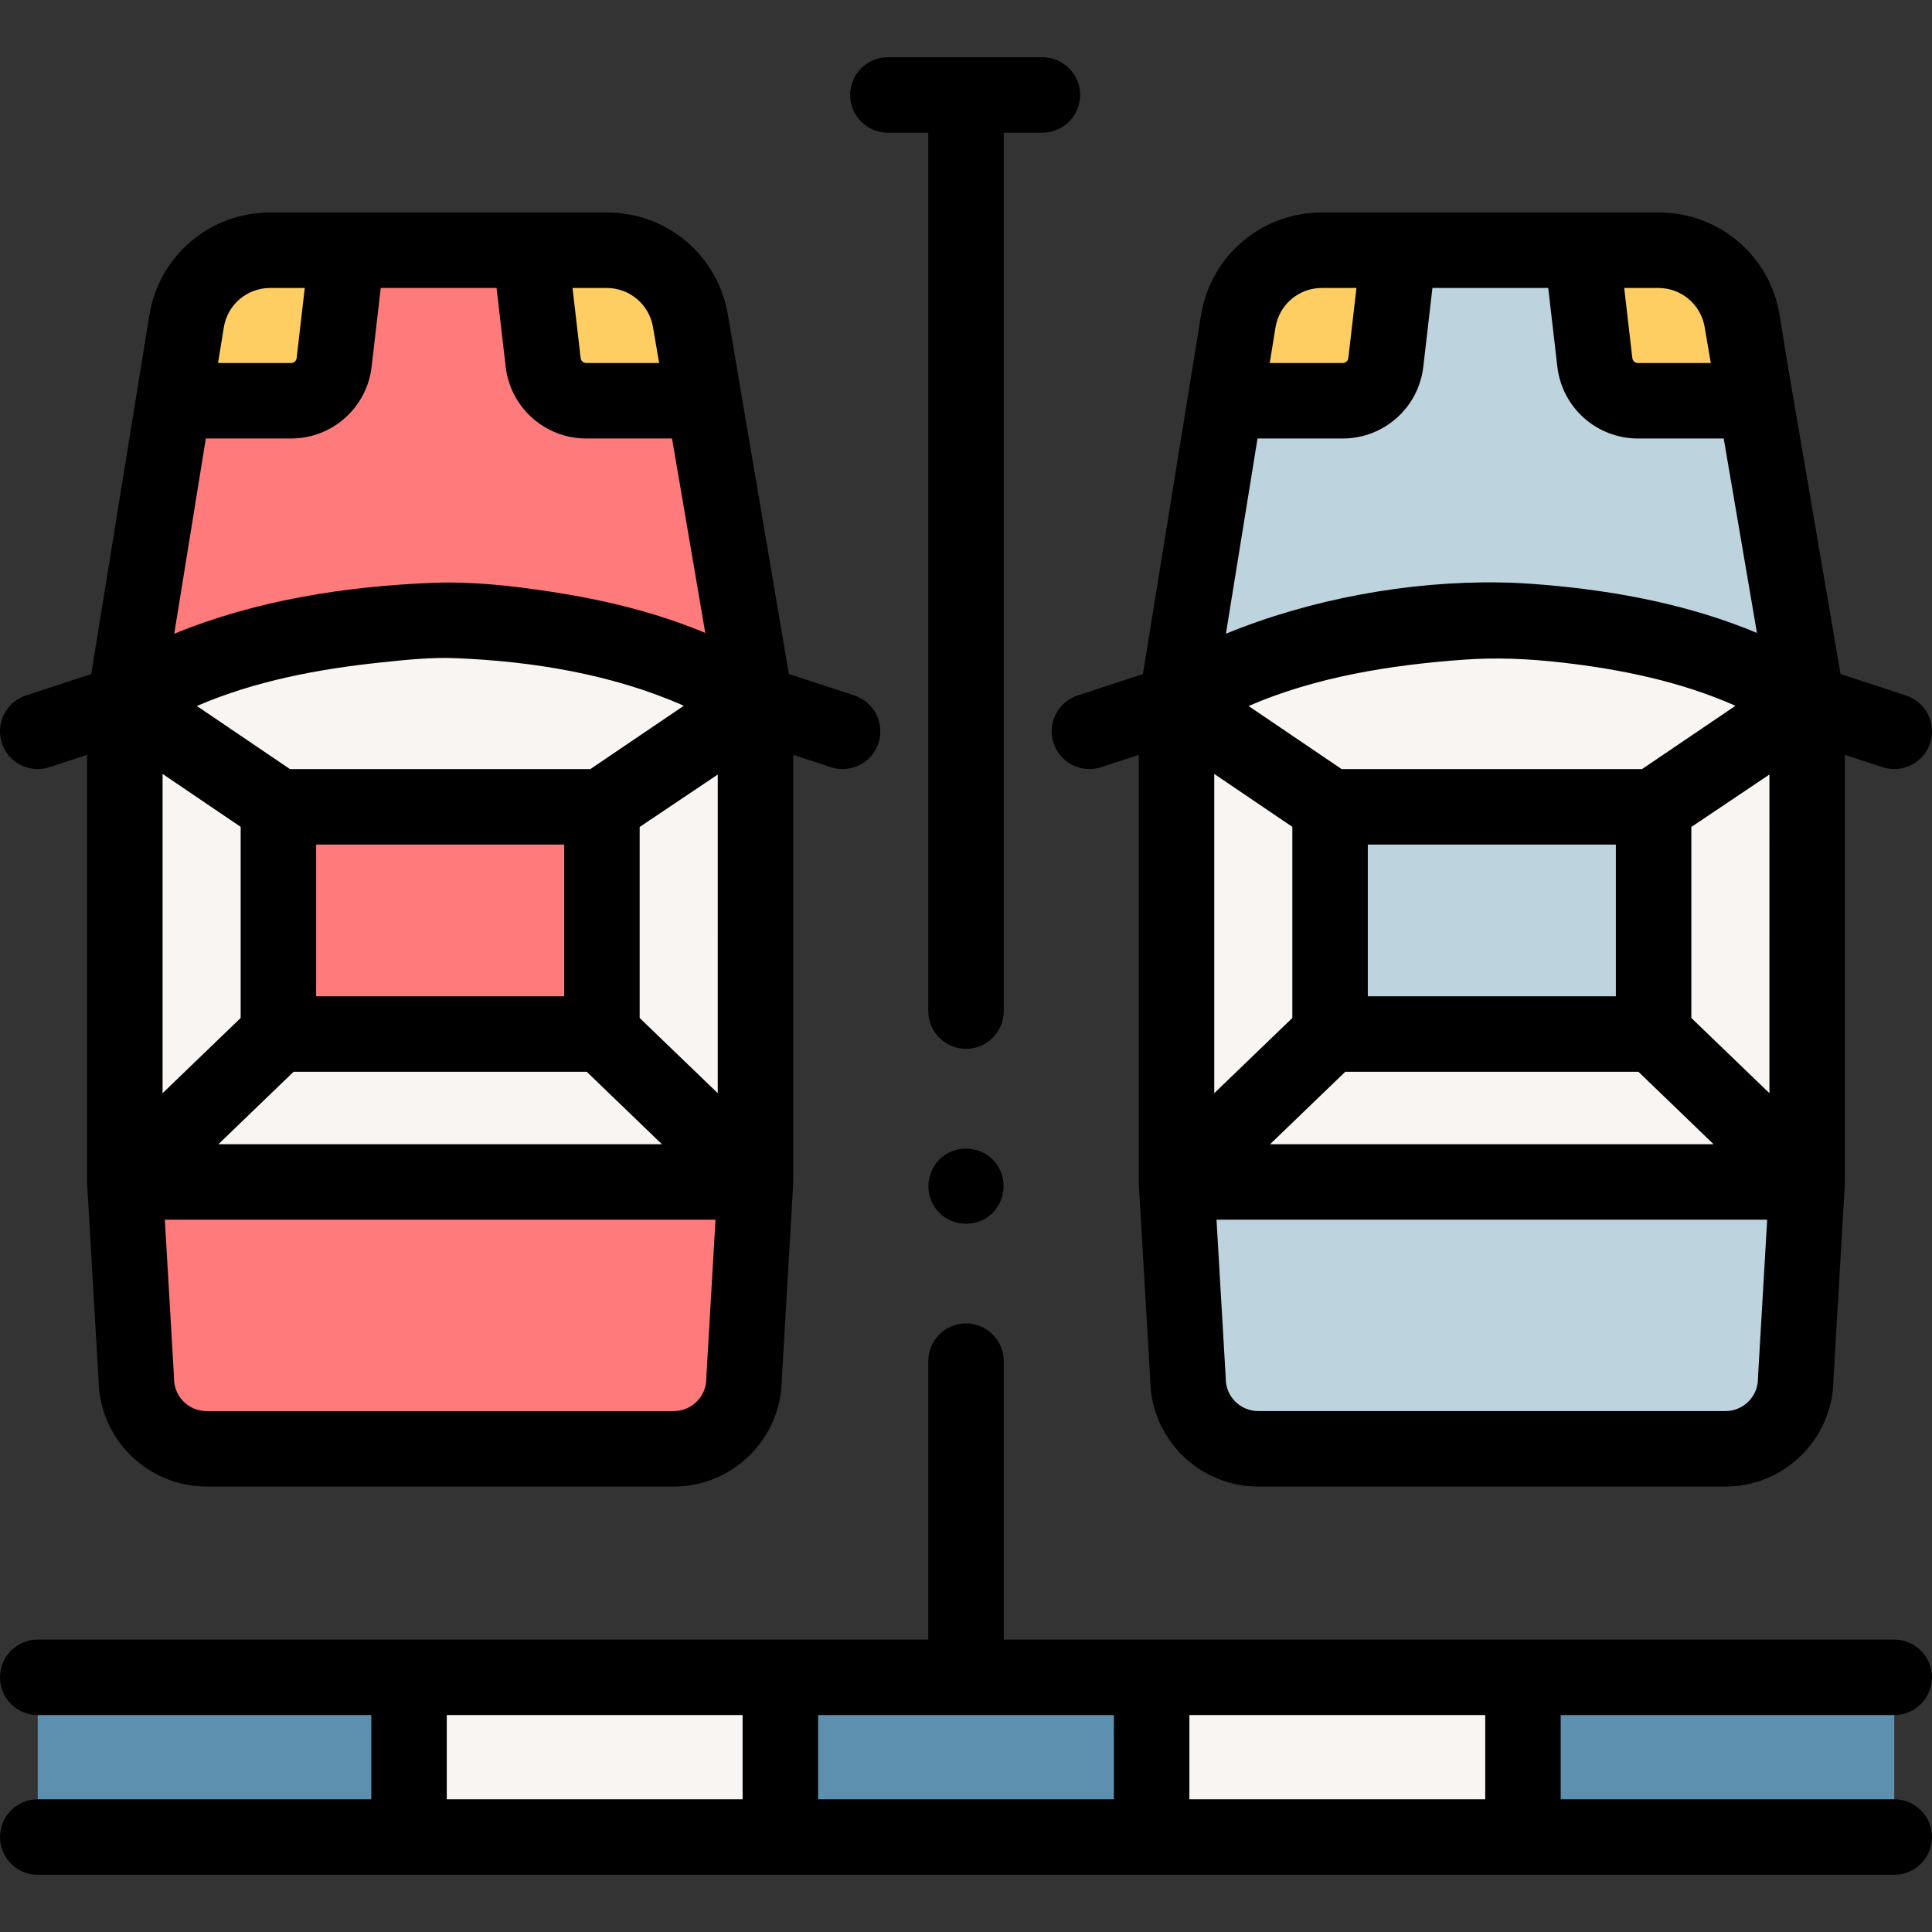
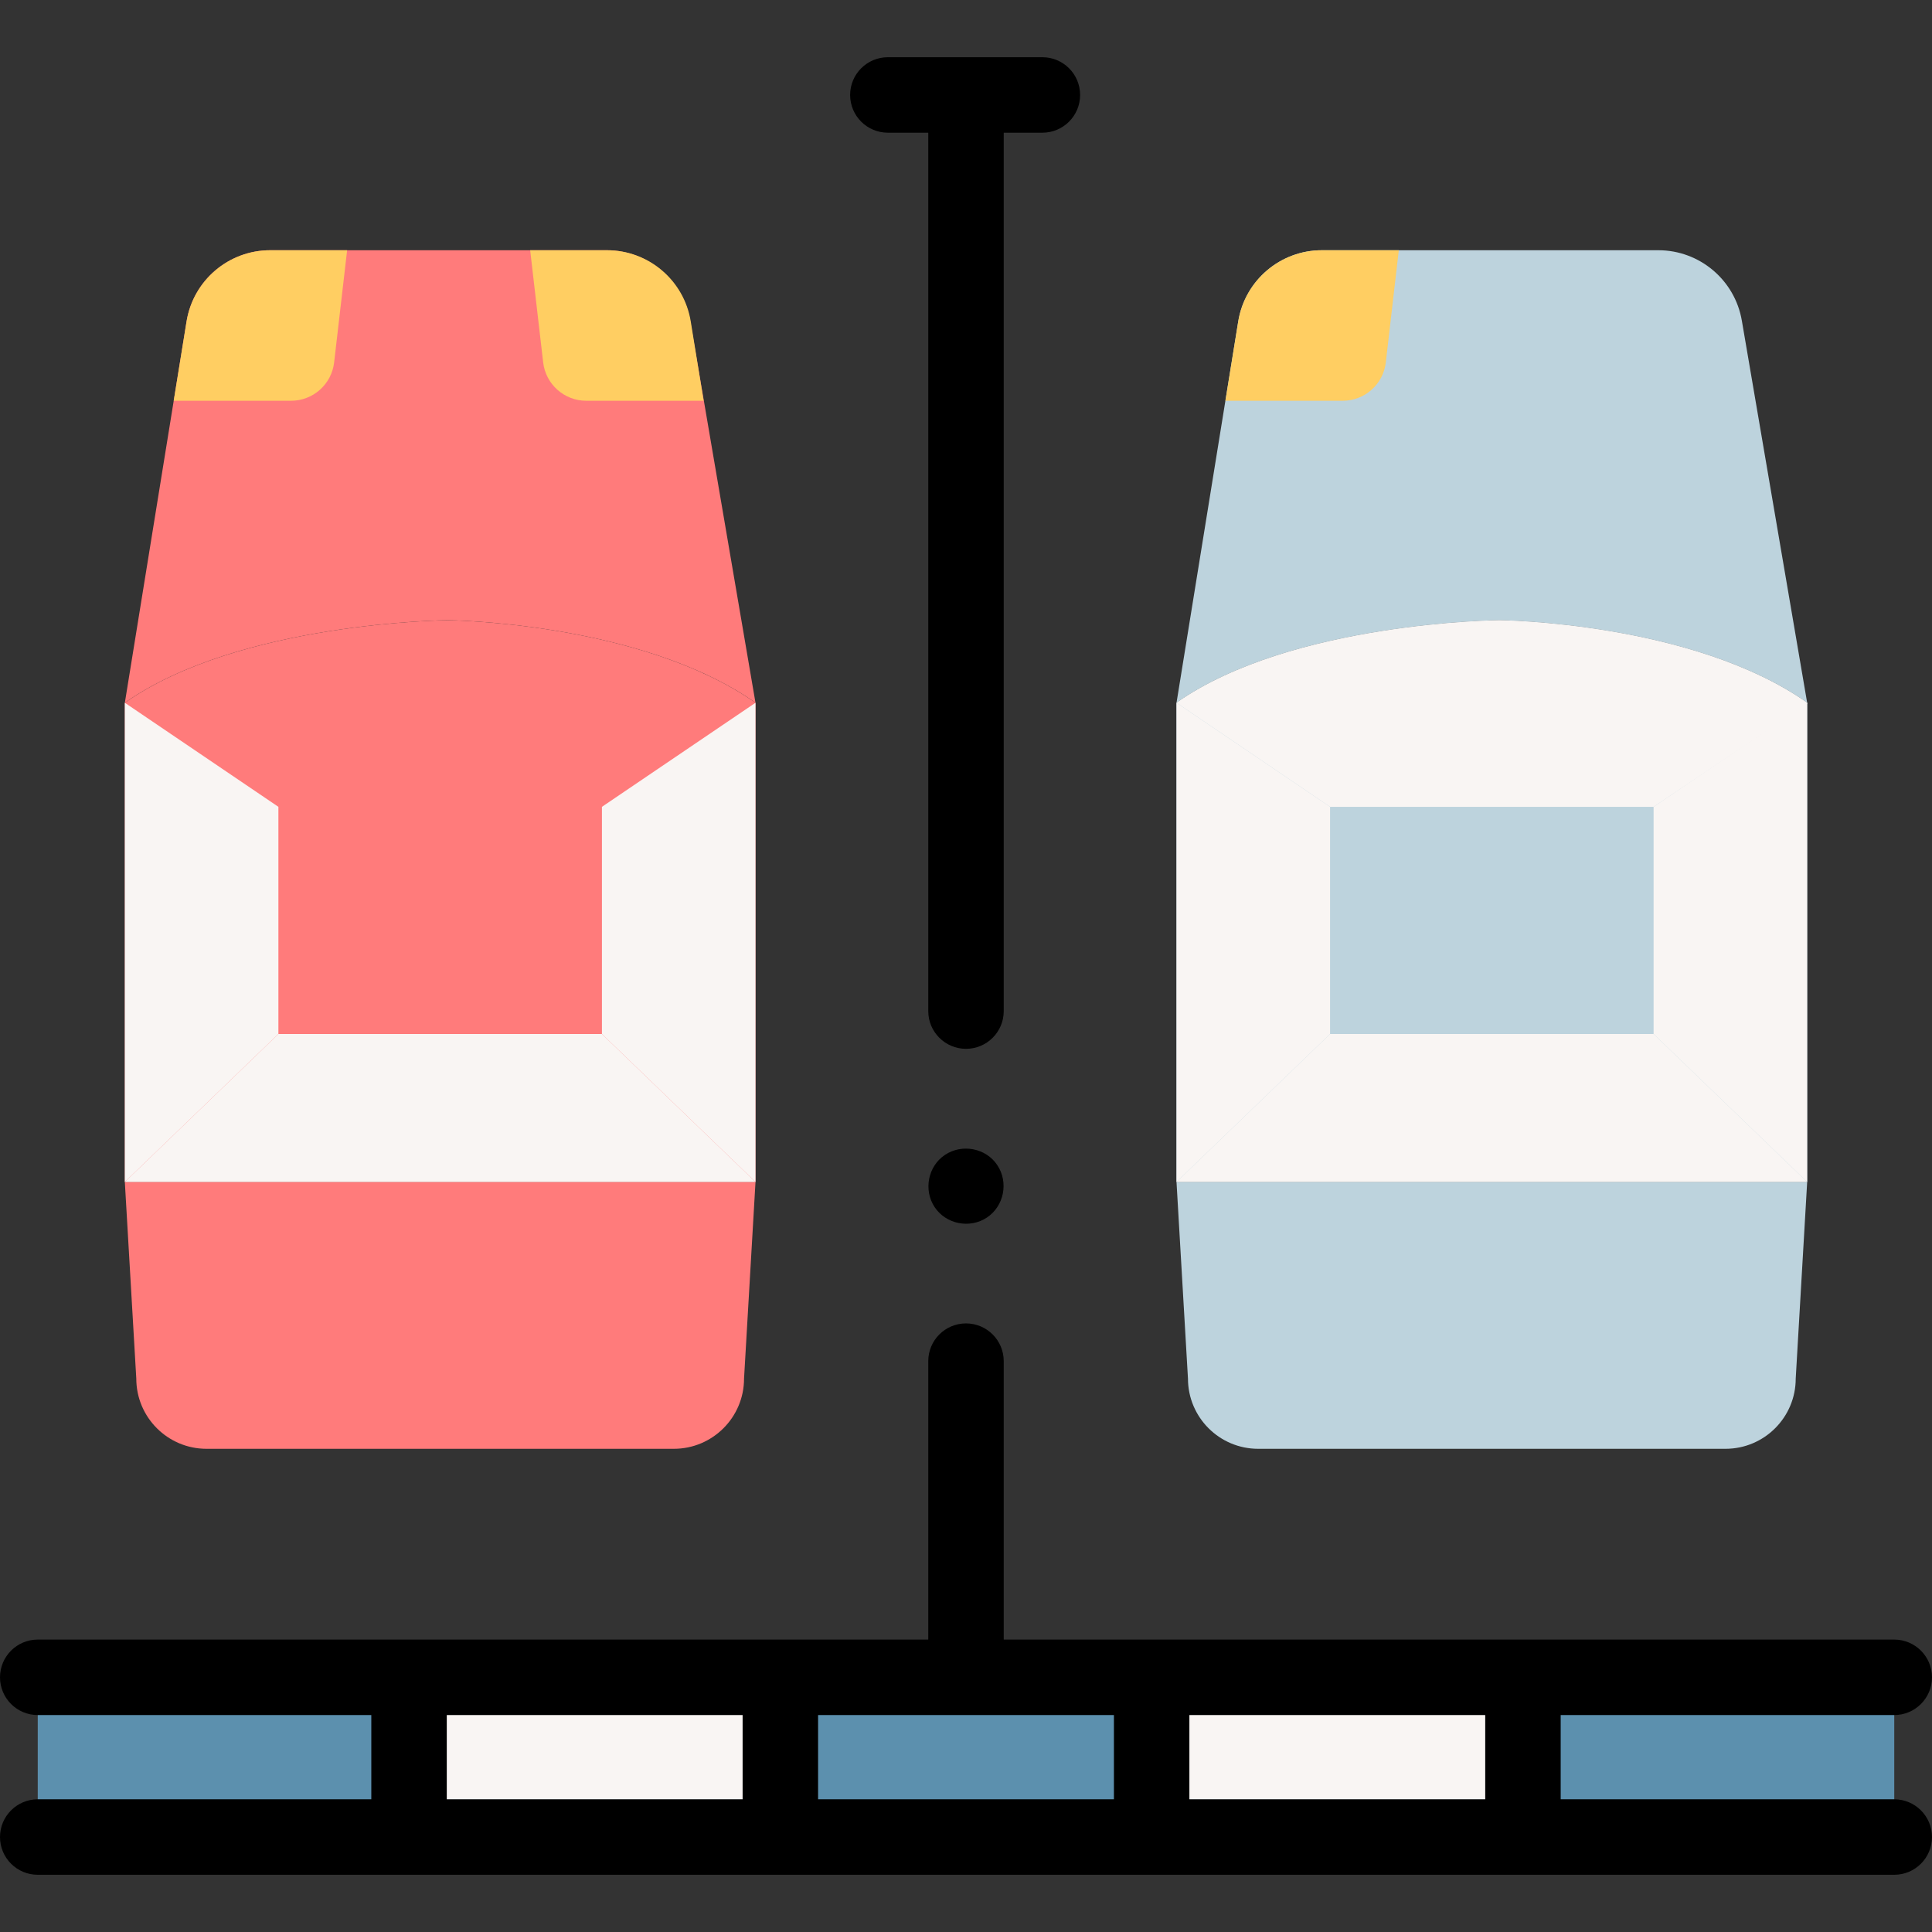
<svg xmlns="http://www.w3.org/2000/svg" id="Capa_1" enable-background="new 0 0 512.006 512.006" height="512" viewBox="0 0 512.006 512.006" width="512">
  <rect x="0" y="0" width="512.006" height="512.006" fill="#333333" stroke="none" />
  <path d="m200.216 186.24c-30.478-21.418-81.613-21.883-81.613-21.883s-55.04.464-85.518 21.883l16.358-101.067c1.762-10.87 11.156-18.858 22.168-18.858h89.161c10.929 0 20.287 7.881 22.133 18.668z" fill="#ff7b7b" />
  <path d="m118.603 164.36s-55.041.459-85.521 21.884v126.99h89.521 77.615v-126.99c-30.48-21.425-81.615-21.884-81.615-21.884z" fill="#ff7b7b" />
  <path d="m178.569 383.952h-123.838c-10.279 0-18.612-8.333-18.612-18.612l-3.037-52.105h167.136l-3.037 52.105c0 10.279-8.333 18.612-18.612 18.612z" fill="#ff7b7b" />
  <path d="m91.994 66.314-3.441 29.716c-.667 5.798-5.584 10.179-11.429 10.179h-31.086l3.405-21.037c1.762-10.87 11.156-18.858 22.168-18.858z" fill="#ffce62" />
  <path d="m140.503 66.314 3.441 29.716c.667 5.798 5.584 10.179 11.429 10.179h31.086l-3.405-21.037c-1.762-10.87-11.156-18.858-22.168-18.858z" fill="#ffce62" />
  <g fill="#f9f5f3">
    <path d="m33.082 186.244 40.696 27.577v60.207l-40.693 39.206z" />
    <path d="m200.216 186.244-40.696 27.577v60.207l40.693 39.206z" />
    <path d="m73.778 274.028h85.742l40.693 39.206h-167.128z" />
-     <path d="m200.216 186.24v.262l-40.693 27.322h-85.745l-40.693-27.584c30.478-21.418 85.518-21.883 85.518-21.883s51.135.464 81.613 21.883z" />
  </g>
  <path d="m478.924 186.24c-30.478-21.418-81.613-21.883-81.613-21.883s-55.04.464-85.518 21.883l16.358-101.067c1.762-10.87 11.156-18.858 22.168-18.858h89.161c10.929 0 20.287 7.881 22.133 18.668z" fill="#bdd3dd" />
  <path d="m397.311 164.36s-55.041.459-85.521 21.884v126.99h89.521 77.615v-126.99c-30.48-21.425-81.615-21.884-81.615-21.884z" fill="#bdd3dd" />
  <path d="m457.277 383.952h-123.838c-10.279 0-18.612-8.333-18.612-18.612l-3.037-52.105h167.136l-3.037 52.105c0 10.279-8.333 18.612-18.612 18.612z" fill="#bdd3dd" />
  <path d="m370.702 66.314-3.441 29.716c-.667 5.798-5.584 10.179-11.429 10.179h-31.086l3.405-21.037c1.762-10.87 11.156-18.858 22.168-18.858z" fill="#ffce62" />
-   <path d="m419.211 66.314 3.441 29.716c.667 5.798 5.584 10.179 11.429 10.179h31.086l-3.405-21.037c-1.762-10.87-11.156-18.858-22.168-18.858z" fill="#ffce62" />
  <path d="m311.79 186.244 40.696 27.577v60.207l-40.693 39.206z" fill="#f9f5f3" />
  <path d="m478.924 186.244-40.697 27.577v60.207l40.694 39.206z" fill="#f9f5f3" />
  <path d="m352.486 274.028h85.741l40.694 39.206h-167.128z" fill="#f9f5f3" />
  <path d="m478.924 186.24v.262l-40.693 27.322h-85.744l-40.694-27.584c30.478-21.418 85.518-21.883 85.518-21.883s51.134.464 81.613 21.883z" fill="#f9f5f3" />
  <path d="m10.003 444.512h98.4v42.328h-98.4z" fill="#5c90ae" />
  <path d="m108.403 444.512h98.4v42.328h-98.4z" fill="#bdd3dd" />
  <path d="m206.803 444.512h98.4v42.328h-98.4z" fill="#5c90ae" />
  <path d="m305.203 444.512h98.4v42.328h-98.4z" fill="#bdd3dd" />
  <path d="m108.403 444.512h98.4v42.328h-98.4z" fill="#f9f5f3" />
  <path d="m305.203 444.512h98.4v42.328h-98.4z" fill="#f9f5f3" />
  <path d="m403.603 444.512h98.4v42.328h-98.4z" fill="#5c90ae" />
-   <path d="m10.001 203.81c1.032 0 2.083-.162 3.118-.5l9.963-3.267v113.191c0 .024.003.048.004.072.001.099.008.198.012.297.003.071-.003.142.001.213l3.022 51.846c.174 15.629 12.941 28.29 28.61 28.29h123.838c15.67 0 28.438-12.661 28.61-28.291l3.022-51.845c.005-.088-.001-.175.002-.262.002-.07.009-.14.01-.21 0-.037.006-.073.006-.11v-113.19l9.961 3.266c1.035.339 2.085.5 3.118.5 4.205 0 8.119-2.674 9.5-6.887 1.721-5.248-1.139-10.897-6.387-12.618l-17.353-5.689-16.133-95.042c-2.56-15.795-16.034-27.259-32.04-27.259h-.113-89.161c-16.005 0-29.479 11.464-32.04 27.261l-15.386 95.058-17.299 5.672c-5.248 1.721-8.107 7.37-6.387 12.618 1.383 4.213 5.296 6.886 9.502 6.886zm36.173-35.854 8.375-51.747h22.574c10.932 0 20.116-8.184 21.363-19.029l2.416-20.867h30.692l2.415 20.858c1.248 10.853 10.432 19.037 21.364 19.037h22.725l8.809 51.527c-12.93-5.413-26.704-8.743-40.532-10.87-10.335-1.589-20.948-2.8-31.425-2.415-23.195.887-47.224 4.621-68.776 13.506zm74.488 6.466c20.446.805 41.756 4.279 60.55 12.62l-24.765 16.781h-79.596l-24.671-16.721c15.409-6.679 32.335-9.818 48.952-11.565 6.442-.676 13.039-1.371 19.53-1.115zm28.857 49.402v40.204h-65.741v-40.204zm20 45.952v-50.619l20.696-13.896-.002 84.453zm-105.741 0-20.693 19.937v-84.612l20.693 14.024zm14.034 14.252h77.674l19.935 19.207h-117.544zm109.369 81.312c0 4.749-3.863 8.612-8.612 8.612h-123.838c-4.749 0-8.612-3.863-8.612-8.612 0-.194-.006-.388-.017-.582l-2.42-41.521h145.937l-2.42 41.521c-.012.194-.018.388-.018.582zm-26.408-289.026c6.086 0 11.249 4.354 12.275 10.353l1.631 9.542h-19.306c-.766 0-1.408-.568-1.496-1.33l-2.15-18.566h9.046zm-89.162 0h9.158l-2.151 18.574c-.086.753-.729 1.321-1.495 1.321h-19.336l1.527-9.438c.983-6.058 6.154-10.457 12.297-10.457z" />
-   <path d="m285.595 184.305c-5.248 1.721-8.107 7.37-6.387 12.618 1.382 4.213 5.295 6.887 9.5 6.887 1.032 0 2.083-.162 3.118-.5l9.963-3.267v113.191c0 .024.003.048.004.072.001.099.008.198.012.297.003.071-.003.142.001.213l3.022 51.846c.174 15.629 12.941 28.29 28.61 28.29h123.838c15.67 0 28.438-12.661 28.61-28.291l3.022-51.845c.005-.092-.001-.183.002-.275.001-.026.003-.052.004-.078.002-.077.012-.152.012-.229v-113.19l9.961 3.266c1.035.339 2.085.5 3.118.5 4.205 0 8.119-2.674 9.5-6.887 1.721-5.248-1.139-10.897-6.387-12.618l-17.353-5.69-14.074-82.325-2.058-12.717c-2.561-15.794-16.035-27.258-32.04-27.258h-.113-20.269-48.51-20.382c-16.004 0-29.479 11.464-32.04 27.261l-15.386 95.058zm39.287-16.349 8.376-51.747h22.574c10.931 0 20.116-8.184 21.363-19.029l2.416-20.866h30.692l2.415 20.859c1.249 10.852 10.433 19.036 21.364 19.036h22.725l8.809 51.527c-17.744-7.424-37.075-11.116-56.178-12.73-3.999-.338-8.021-.612-12.036-.65-24.027-.399-50.314 4.445-72.52 13.6zm89.132 7.633c15.641 1.789 31.454 5.047 45.904 11.454l-24.764 16.781h-79.595l-24.672-16.722c17.854-7.742 37.776-10.9 57.069-12.282 8.793-.63 17.296-.232 26.058.769zm14.213 48.235v40.204h-65.741v-40.204zm20 45.952v-50.62l20.696-13.896-.002 84.453zm-105.741 0-20.694 19.938v-84.612l20.694 14.024zm14.034 14.252h77.674l19.935 19.207h-117.544zm109.369 81.312c0 4.749-3.863 8.612-8.612 8.612h-123.838c-4.749 0-8.612-3.863-8.612-8.612 0-.194-.006-.388-.017-.582l-2.42-41.521h145.937l-2.42 41.521c-.012.194-.018.388-.018.582zm-26.409-289.026c6.086 0 11.25 4.354 12.276 10.353l1.631 9.542h-19.306c-.766 0-1.409-.568-1.496-1.329l-2.149-18.566zm-89.161 0h9.158l-2.15 18.573c-.086.754-.729 1.322-1.495 1.322h-19.337l1.527-9.437c.982-6.059 6.154-10.458 12.297-10.458z" />
  <path d="m502.003 454.512c5.523 0 10-4.477 10-10s-4.477-10-10-10h-236v-73.79c0-5.523-4.477-10-10-10s-10 4.477-10 10v73.79h-236c-5.523 0-10 4.477-10 10s4.477 10 10 10h88.4v22.328h-88.4c-5.523 0-10 4.477-10 10s4.477 10 10 10h492c5.523 0 10-4.477 10-10s-4.477-10-10-10h-88.4v-22.328zm-383.6 0h78.4v22.328h-78.4zm98.4 0h78.4v22.328h-78.4zm98.4 0h78.4v22.328h-78.4z" />
  <path d="m235.295 35.166h10.708v232.785c0 5.523 4.477 10 10 10s10-4.477 10-10v-232.785h10.241c5.523 0 10-4.477 10-10s-4.477-10-10-10h-40.949c-5.523 0-10 4.477-10 10s4.477 10 10 10z" />
  <path d="m264.313 308.803c-2.989-4.561-9.355-5.751-13.86-2.76-4.545 3.018-5.763 9.331-2.76 13.86 3.013 4.543 9.336 5.772 13.86 2.76 4.535-3.02 5.777-9.332 2.76-13.86z" />
</svg>